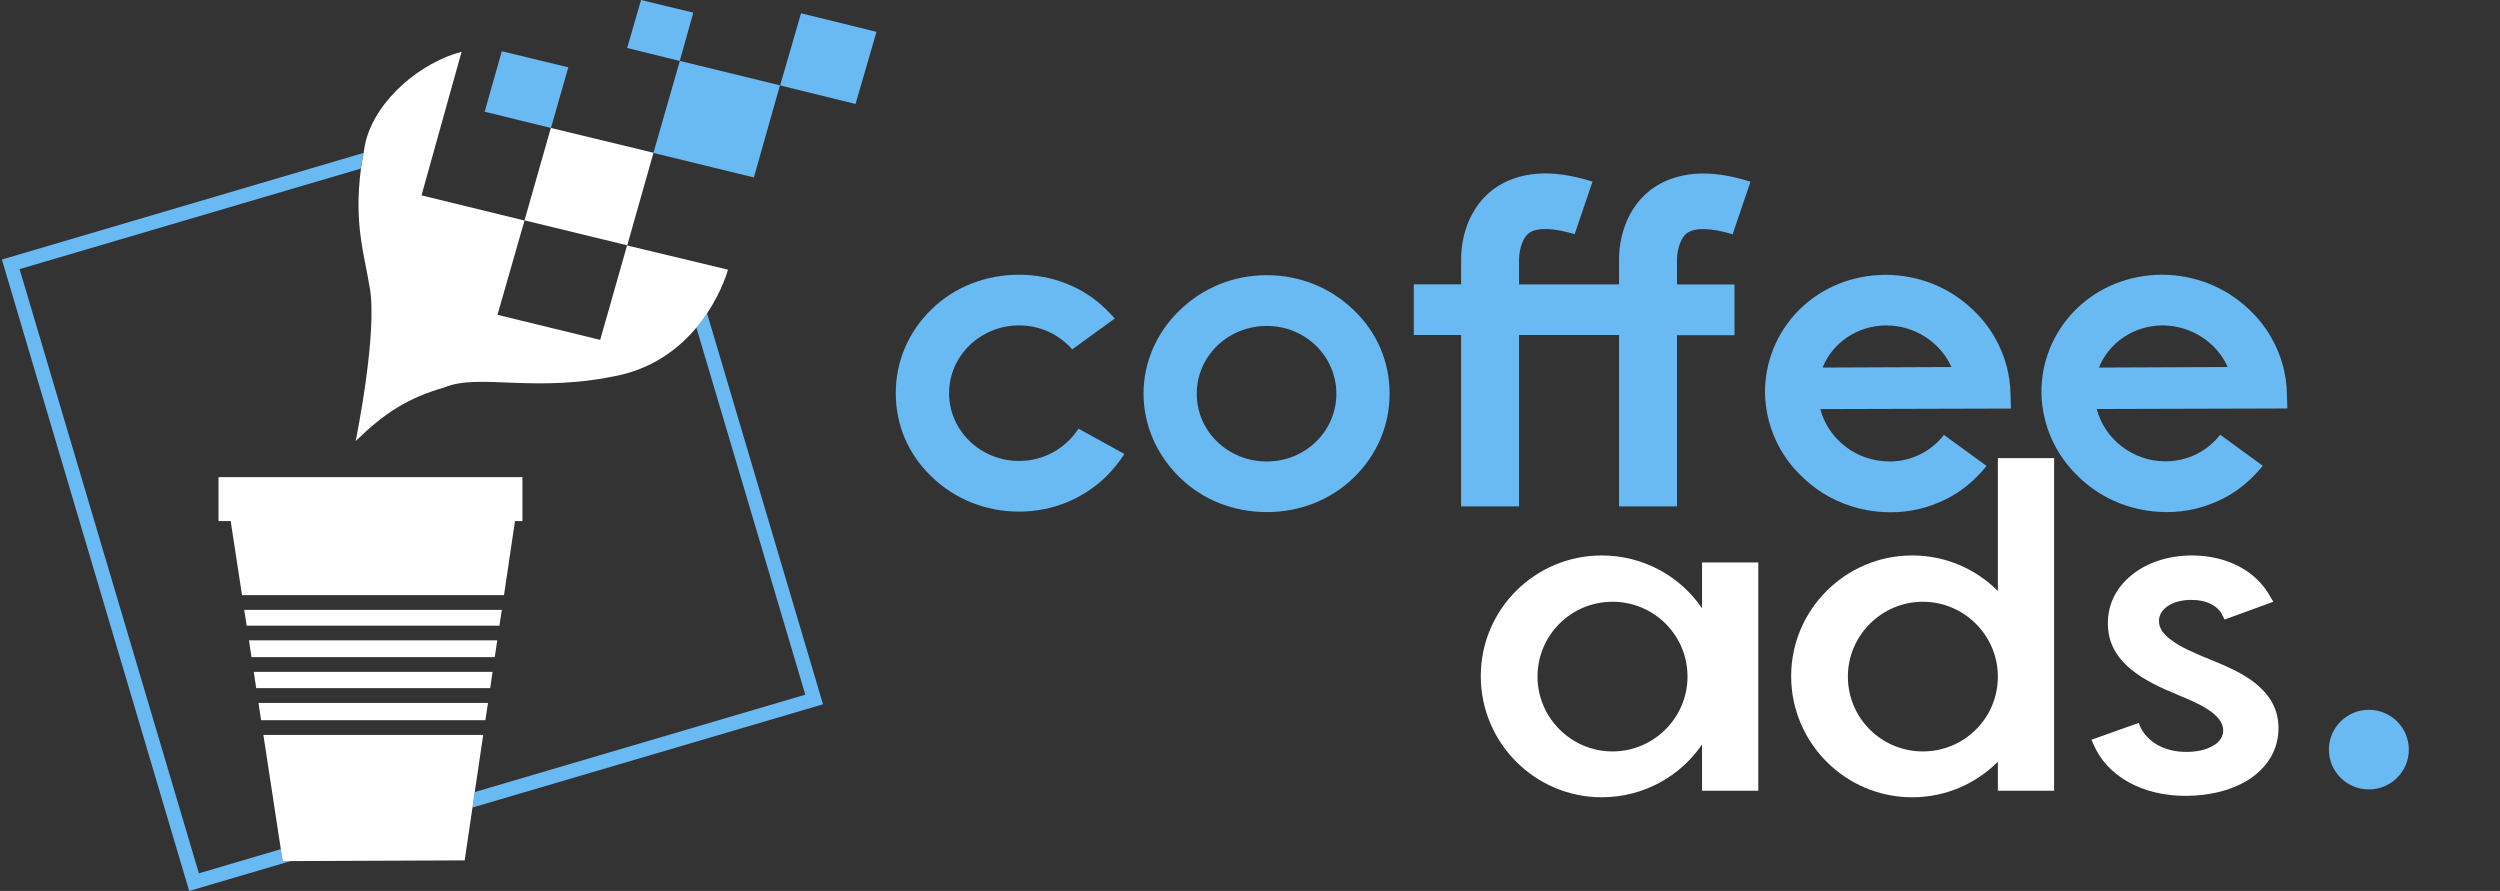
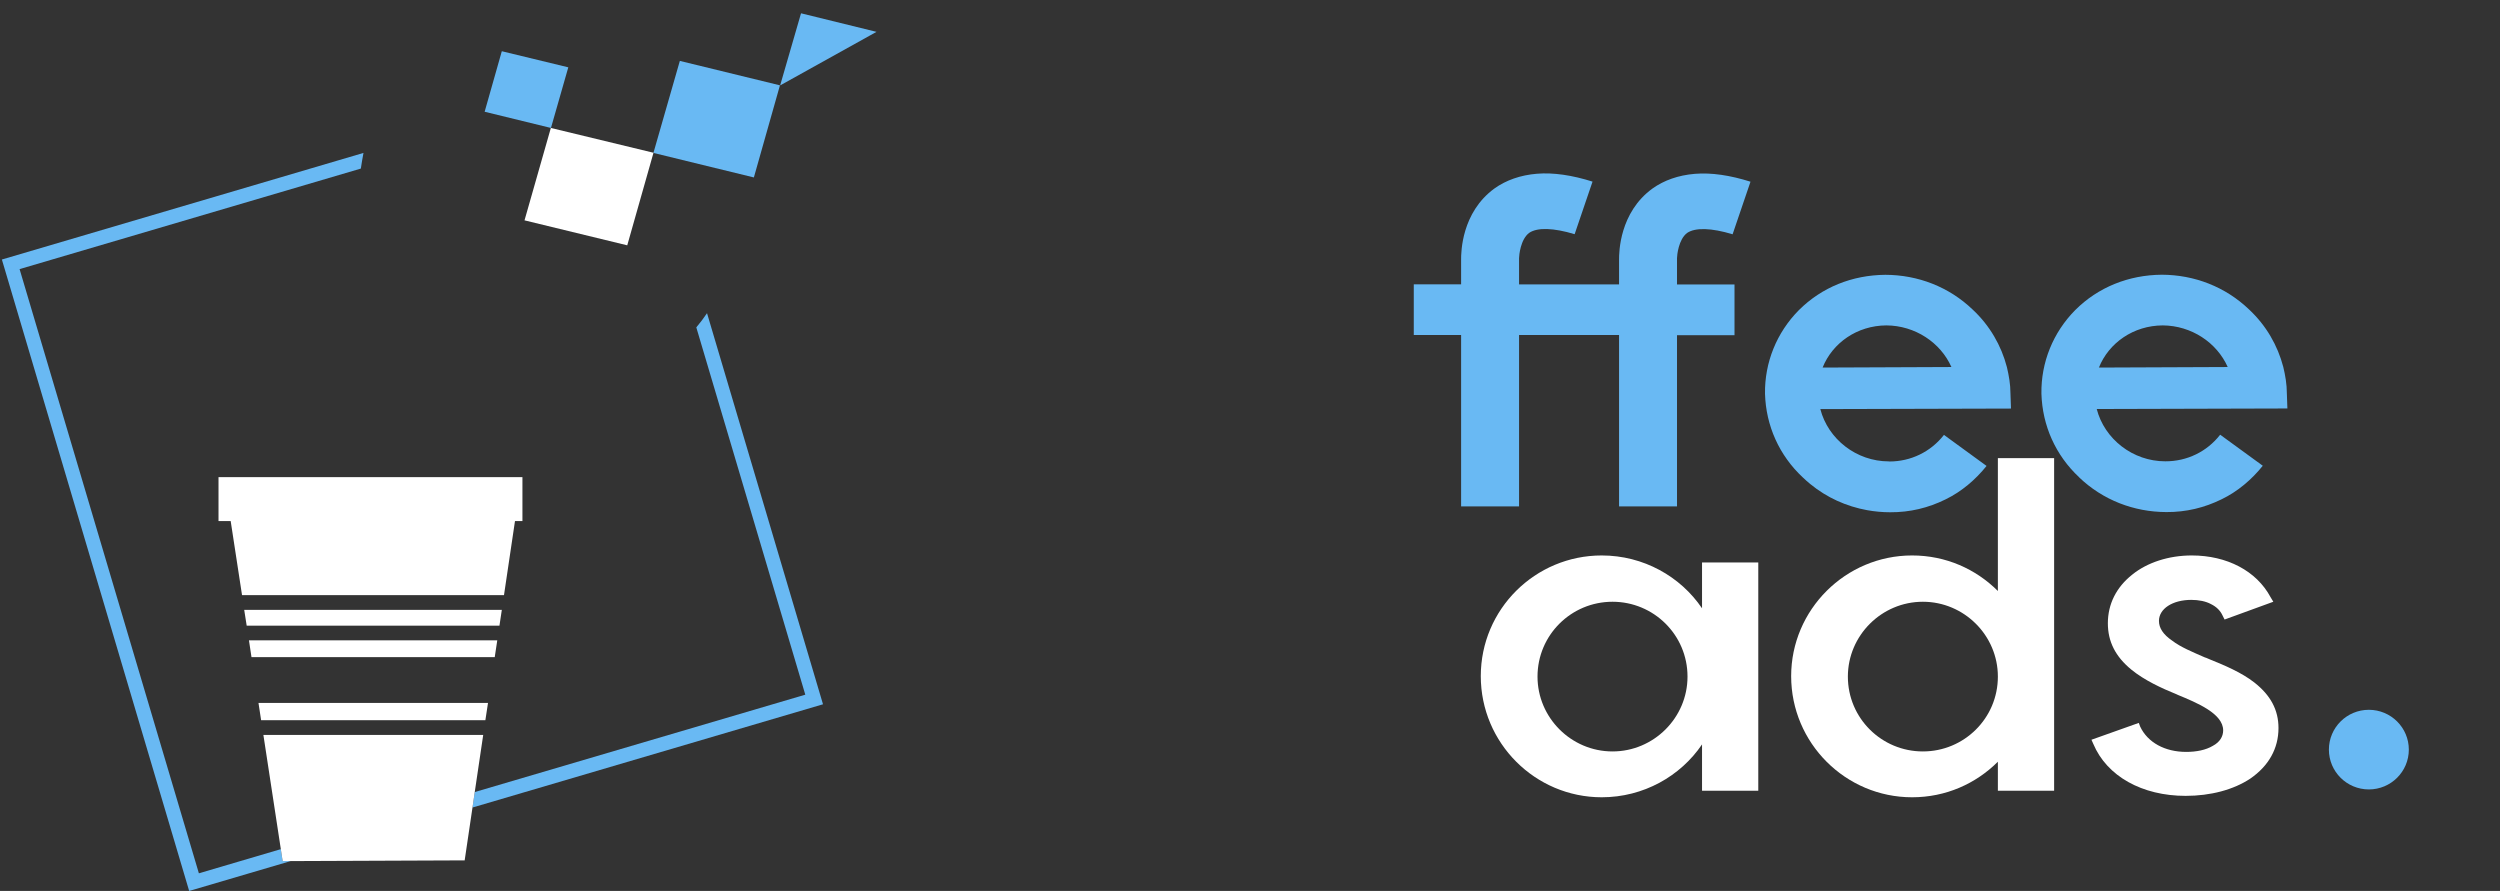
<svg xmlns="http://www.w3.org/2000/svg" width="188" height="67" viewBox="0 0 188 67" fill="none">
  <rect x="0" y="0" width="188" height="67" fill="#333333" stroke="none" />
  <path d="M178.138 59.365C179.798 59.365 181.144 58.025 181.144 56.371C181.144 54.718 179.798 53.377 178.138 53.377C176.478 53.377 175.133 54.718 175.133 56.371C175.133 58.025 176.478 59.365 178.138 59.365Z" fill="#69B9F3" />
-   <path d="M76.63 38.474C79.103 38.474 81.425 37.535 83.174 35.841C83.686 35.324 84.158 34.766 84.554 34.139L81.104 32.234C80.162 33.69 78.522 34.663 76.637 34.663C73.727 34.663 71.371 32.377 71.371 29.567C71.371 26.756 73.734 24.47 76.637 24.47C78.236 24.47 79.656 25.164 80.633 26.273L83.83 23.953C83.611 23.708 83.393 23.47 83.174 23.259C81.432 21.557 79.103 20.659 76.63 20.659C74.158 20.659 71.794 21.557 70.053 23.259C68.311 24.953 67.361 27.171 67.361 29.567C67.361 31.962 68.304 34.173 70.053 35.841C71.794 37.535 74.124 38.474 76.63 38.474Z" fill="#69B9F3" />
-   <path d="M95.263 38.508C97.736 38.508 100.058 37.61 101.807 35.909C103.549 34.215 104.498 31.996 104.498 29.601C104.498 27.206 103.555 24.994 101.807 23.327C100.065 21.626 97.736 20.693 95.263 20.693C92.79 20.693 90.468 21.626 88.719 23.327C86.978 24.994 85.994 27.24 85.994 29.601C85.994 31.962 86.978 34.208 88.719 35.909C90.461 37.61 92.79 38.508 95.263 38.508ZM95.263 24.511C98.173 24.511 100.495 26.797 100.495 29.608C100.495 32.418 98.173 34.704 95.263 34.704C92.353 34.704 89.997 32.452 89.997 29.608C89.997 26.763 92.36 24.511 95.263 24.511Z" fill="#69B9F3" />
  <path d="M126.111 38.093V25.205H130.435V21.394H126.111V19.421C126.111 19.217 126.221 17.999 126.876 17.515C127.491 17.1 128.693 17.134 130.292 17.618L131.637 13.664C130.114 13.181 128.693 12.97 127.457 13.072C126.221 13.174 125.135 13.555 124.26 14.181C121.788 15.984 121.753 18.965 121.753 19.516V21.387H114.233V19.414C114.233 19.21 114.342 17.992 114.998 17.509C115.613 17.094 116.815 17.128 118.413 17.611L119.759 13.657C118.229 13.174 116.815 12.963 115.579 13.065C114.342 13.167 113.256 13.548 112.382 14.174C109.909 15.978 109.875 18.958 109.875 19.509V21.381H106.316V25.191H109.875V38.08H114.233V25.191H121.753V38.08H126.111V38.093Z" fill="#69B9F3" />
  <path d="M156.349 35.895C158.132 37.603 160.461 38.501 162.913 38.508C164.403 38.515 165.775 38.181 167.073 37.542C168.282 36.957 169.341 36.052 170.161 35.024L166.957 32.69C165.967 33.963 164.464 34.697 162.831 34.691C160.379 34.691 158.255 33.01 157.674 30.758L172.012 30.717L171.971 29.573C171.971 28.9 171.855 28.233 171.704 27.6C171.281 25.98 170.42 24.477 169.129 23.272C167.346 21.564 165.017 20.666 162.565 20.659C160.065 20.68 157.784 21.598 156.062 23.313C154.389 25.001 153.48 27.253 153.515 29.601C153.583 31.996 154.573 34.235 156.363 35.902L156.349 35.895ZM162.633 24.47C164.792 24.483 166.704 25.756 167.524 27.6L157.838 27.641C158.583 25.783 160.434 24.483 162.633 24.47Z" fill="#69B9F3" />
  <path d="M142.046 34.697C139.594 34.697 137.47 33.017 136.889 30.764L151.227 30.724L151.186 29.58C151.186 28.907 151.069 28.24 150.919 27.607C150.496 25.987 149.635 24.483 148.344 23.279C146.561 21.571 144.232 20.673 141.78 20.666C139.28 20.686 136.999 21.605 135.277 23.32C133.604 25.008 132.695 27.26 132.729 29.608C132.798 32.003 133.788 34.242 135.578 35.909C135.755 36.079 135.94 36.242 136.131 36.399C137.374 37.419 138.843 38.08 140.407 38.365C140.974 38.467 141.555 38.522 142.142 38.522C143.631 38.529 145.004 38.195 146.302 37.556C147.511 36.97 148.569 36.065 149.389 35.038L146.186 32.704C145.195 33.976 143.692 34.711 142.06 34.704L142.046 34.697ZM141.855 24.47C144.014 24.483 145.926 25.756 146.746 27.6L137.06 27.641C137.805 25.783 139.656 24.483 141.855 24.47Z" fill="#69B9F3" />
  <path d="M49.137 11.5L56.691 13.344L58.652 6.417L51.124 4.58L49.137 11.5Z" fill="#69B9F3" />
  <path d="M36.445 8.404L41.432 9.622L42.736 5.063L37.736 3.852L36.445 8.404Z" fill="#69B9F3" />
-   <path d="M60.237 1L58.666 6.424L64.335 7.819L65.913 2.395L60.237 1Z" fill="#69B9F3" />
-   <path d="M52.135 0.953L48.207 0L47.162 3.607L51.117 4.586L52.135 0.953Z" fill="#69B9F3" />
+   <path d="M60.237 1L58.666 6.424L65.913 2.395L60.237 1Z" fill="#69B9F3" />
  <path d="M60.558 52.24L35.702 59.562L35.531 60.726L61.89 52.962L53.168 23.551C52.935 23.905 52.662 24.259 52.362 24.62L60.558 52.24Z" fill="#69B9F3" />
  <path d="M21.117 63.856L14.956 65.673L1.473 20.237L27.135 12.677C27.183 12.31 27.265 11.902 27.333 11.5L0.141 19.516L14.225 67L21.855 64.754H21.254L21.117 63.856Z" fill="#69B9F3" />
-   <path d="M47.156 18.455L45.134 25.559L37.409 23.674L39.444 16.584L31.698 14.692L34.711 3.893C31.726 4.675 28.29 7.411 27.477 10.725C27.416 11.004 27.388 11.249 27.34 11.521C27.272 11.915 27.19 12.324 27.142 12.698C26.596 16.842 27.416 19.197 27.771 21.456C28.474 24.756 26.746 33.167 26.746 33.167C28.932 31.044 30.646 29.934 33.413 29.138C36.056 28.022 40.277 29.635 46.739 28.179C49.335 27.546 51.138 26.11 52.367 24.634C52.668 24.28 52.934 23.919 53.173 23.565C54.335 21.816 54.745 20.279 54.745 20.279L47.169 18.462L47.156 18.455Z" fill="white" />
  <path d="M49.143 11.487L41.424 9.622L39.443 16.57L47.169 18.448L49.143 11.487Z" fill="white" />
  <path d="M16.432 39.182H17.347L18.201 44.755H37.893H37.9L38.727 39.182H39.287V35.882H16.432V39.182Z" fill="white" />
  <path d="M19.438 52.86L19.636 54.16H36.5L36.698 52.86H19.52H19.438Z" fill="white" />
  <path d="M18.912 49.417H37.204L37.395 48.151H18.721L18.912 49.417Z" fill="white" />
-   <path d="M19.267 51.75H36.862L37.04 50.525H19.082L19.267 51.75Z" fill="white" />
  <path d="M19.807 55.269L21.118 63.856L21.255 64.754H21.856L34.943 64.7L35.531 60.726L35.701 59.562L36.337 55.269H19.807Z" fill="white" />
  <path d="M18.55 47.048H37.559L37.737 45.864H18.365L18.55 47.048Z" fill="white" />
  <path d="M127.993 42.297H132.223V59.463H127.993V55.98C126.372 58.372 123.587 59.955 120.45 59.955C115.444 59.955 111.355 55.875 111.355 50.845C111.355 45.815 115.444 41.77 120.45 41.77C123.587 41.77 126.372 43.352 127.993 45.744V42.297ZM121.261 56.508C124.363 56.508 126.901 53.975 126.901 50.88C126.901 47.749 124.363 45.252 121.261 45.252C118.159 45.252 115.621 47.749 115.621 50.88C115.621 53.975 118.159 56.508 121.261 56.508Z" fill="white" />
  <path d="M134.695 50.845C134.695 45.85 138.784 41.77 143.789 41.77C146.327 41.77 148.583 42.79 150.24 44.443V34.453H154.47V59.463H150.24V57.282C148.583 58.935 146.327 59.955 143.789 59.955C138.784 59.955 134.695 55.875 134.695 50.845ZM138.96 50.88C138.96 54.01 141.498 56.508 144.6 56.508C147.702 56.508 150.24 54.01 150.24 50.88C150.24 47.784 147.702 45.252 144.6 45.252C141.498 45.252 138.96 47.784 138.96 50.88Z" fill="white" />
  <path d="M169.544 51.337C170.742 52.287 171.342 53.377 171.342 54.749C171.342 56.297 170.601 57.598 169.227 58.548C167.958 59.392 166.23 59.849 164.362 59.849C161.084 59.849 158.44 58.372 157.418 55.945L157.277 55.629L160.837 54.362L160.943 54.644C161.507 55.84 162.811 56.543 164.397 56.543C165.173 56.543 165.878 56.402 166.407 56.086C166.935 55.804 167.182 55.382 167.182 54.925C167.182 53.659 165.208 52.85 163.763 52.252L163.692 52.217C162.564 51.759 161.26 51.161 160.273 50.352C159.075 49.367 158.511 48.242 158.511 46.87C158.511 45.428 159.145 44.161 160.344 43.212C161.472 42.297 163.093 41.77 164.82 41.77C167.464 41.77 169.685 42.93 170.742 44.9L170.954 45.252L167.288 46.589L167.147 46.307C166.971 45.92 166.689 45.639 166.266 45.428C165.878 45.217 165.349 45.111 164.785 45.111C163.375 45.111 162.353 45.779 162.353 46.694C162.353 47.222 162.67 47.714 163.34 48.171C163.974 48.664 164.926 49.051 165.807 49.438C165.948 49.473 166.054 49.543 166.16 49.578C167.288 50.036 168.557 50.563 169.544 51.337Z" fill="white" />
</svg>